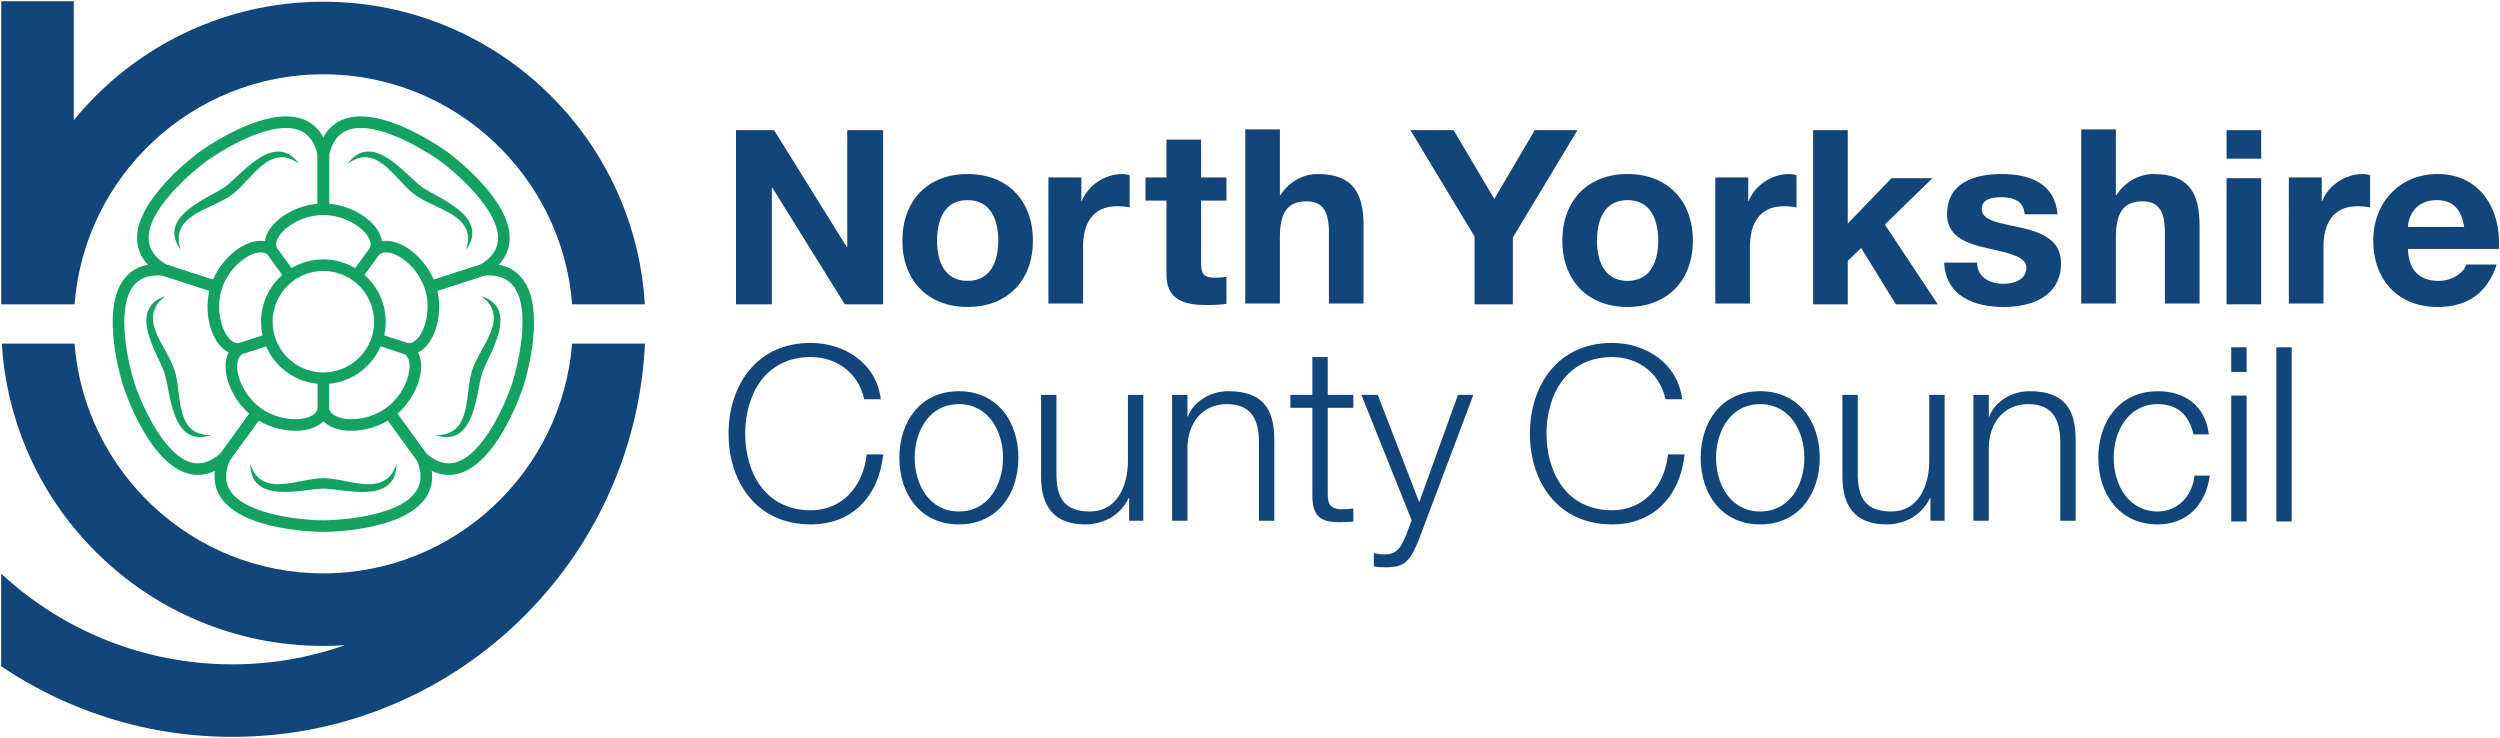
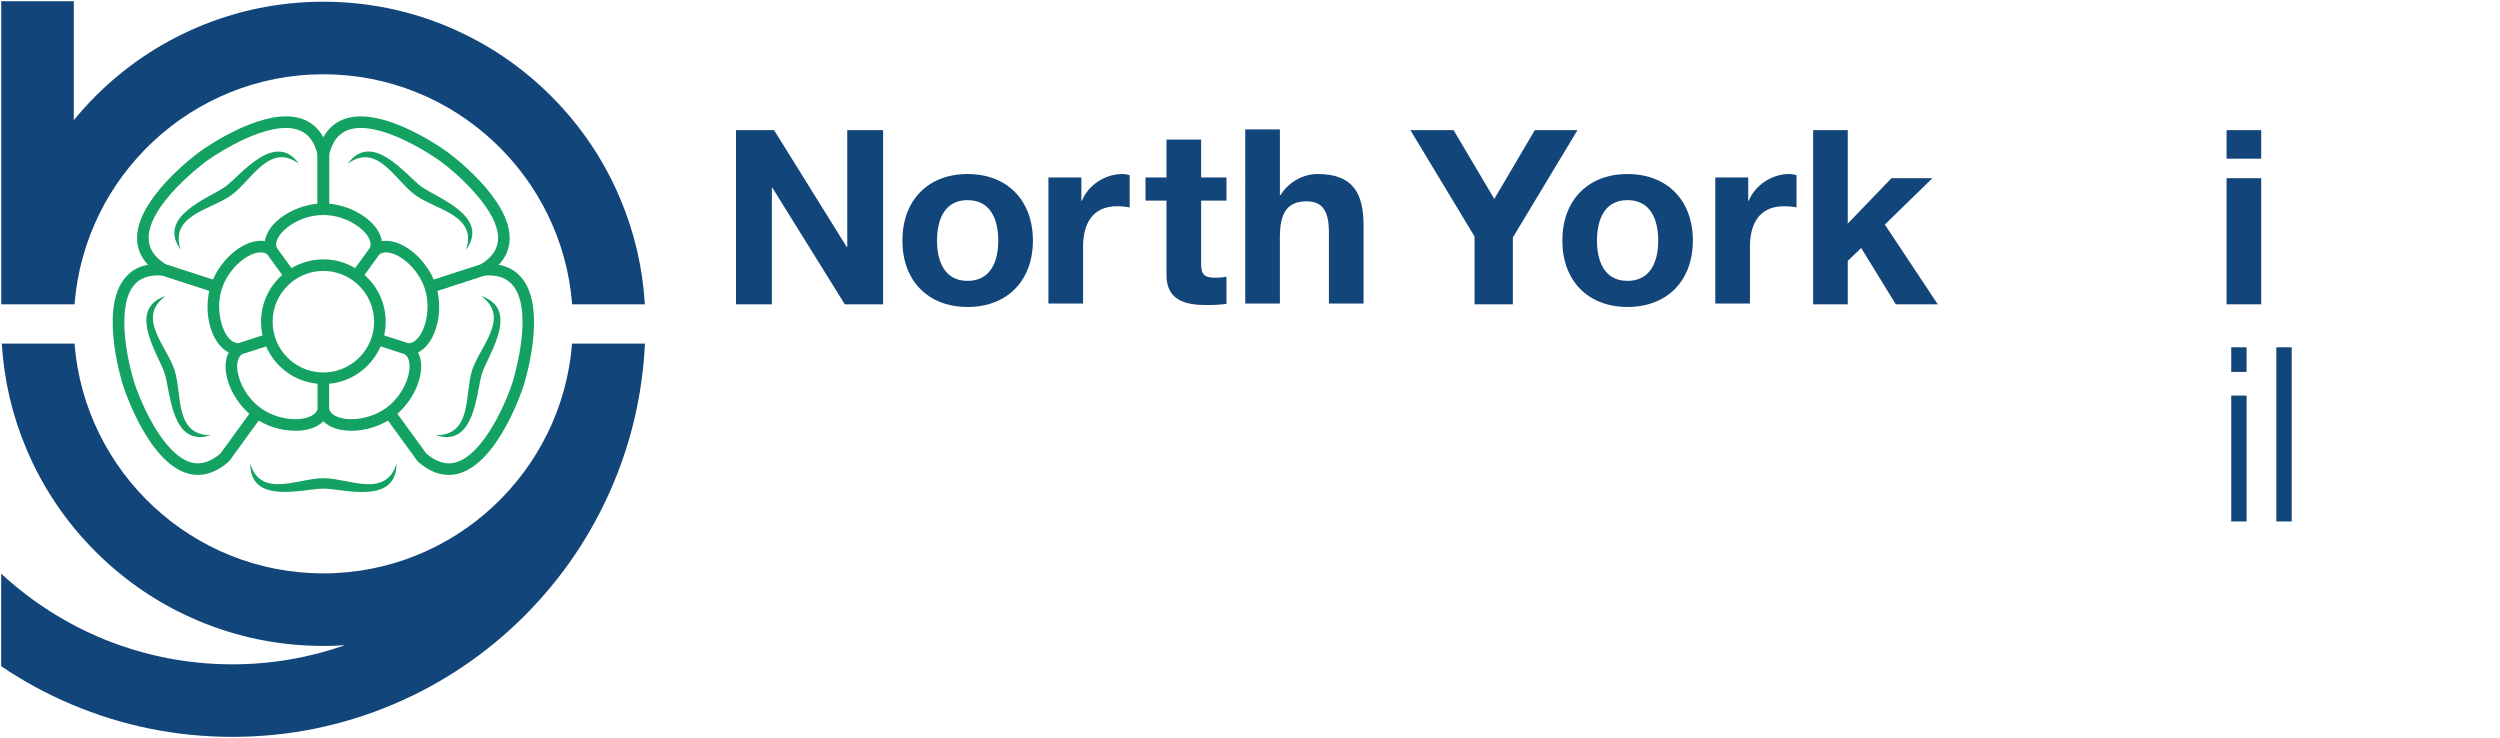
<svg xmlns="http://www.w3.org/2000/svg" xmlns:ns1="http://www.inkscape.org/namespaces/inkscape" xmlns:ns2="http://sodipodi.sourceforge.net/DTD/sodipodi-0.dtd" id="svg2985" version="1.1" ns1:version="0.48.5 r10040" width="1000" height="295.232" xml:space="preserve" ns2:docname="A.svg">
  <defs id="defs2989">
    <clipPath clipPathUnits="userSpaceOnUse" id="clipPath4191">
      <path d="m 330.105,21.909 242.493,0 0,27.131 -242.493,0 0,-27.131 z" id="path4193" ns1:connector-curvature="0" />
    </clipPath>
    <clipPath clipPathUnits="userSpaceOnUse" id="clipPath14031">
      <path ns1:connector-curvature="0" d="m 57.888,86.467 127.371,0 0,-30.112 -127.371,0 0,30.112 z" clip-rule="evenodd" id="path14033" />
    </clipPath>
    <clipPath clipPathUnits="userSpaceOnUse" id="clipPath14037">
      <path ns1:connector-curvature="0" d="m 32.232,639.504 436.536,0 0,-612.284 -436.536,0 0,612.284 z" id="path14039" />
    </clipPath>
    <clipPath clipPathUnits="userSpaceOnUse" id="clipPath14043">
      <path ns1:connector-curvature="0" d="m 0,667.26 501.72,0 L 501.72,0 0,0 0,667.26 z" id="path14045" />
    </clipPath>
    <clipPath clipPathUnits="userSpaceOnUse" id="clipPath14919">
      <path ns1:connector-curvature="0" d="m 146.054,551.01 106.148,0 0,18.475 -106.148,0 0,-18.475 z" id="path14921" />
    </clipPath>
    <clipPath clipPathUnits="userSpaceOnUse" id="clipPath14883">
      <path ns1:connector-curvature="0" d="m 97.869,534.756 182.761,0 0,55.77 -182.761,0 0,-55.77 z" id="path14885" />
    </clipPath>
    <clipPath clipPathUnits="userSpaceOnUse" id="clipPath14867">
      <path ns1:connector-curvature="0" d="m 146.054,551.01 106.148,0 0,18.475 -106.148,0 0,-18.475 z" id="path14869" />
    </clipPath>
    <clipPath clipPathUnits="userSpaceOnUse" id="clipPath16294">
      <path ns1:connector-curvature="0" d="m 19.843,28.346 150.803,0 0,51.507 -150.803,0 0,-51.507 z" id="path16296" />
    </clipPath>
    <clipPath clipPathUnits="userSpaceOnUse" id="clipPath16354">
      <path ns1:connector-curvature="0" d="m 36.771,50.306 -9.385,0 0,-7.16 c 0,0 0.161,-10.154 9.385,-14.361 9.224,4.207 9.385,14.366 9.385,14.366 l 0,7.16 -9.385,-0.005 z" id="path16356" />
    </clipPath>
    <clipPath clipPathUnits="userSpaceOnUse" id="clipPath16382">
      <path ns1:connector-curvature="0" d="m 31.61,55.907 c -0.554,-0.554 -1.637,-1.033 -3.149,-0.554 -1.511,0.478 -1.914,0.428 -2.217,0.05 -0.302,-0.378 -0.251,-0.201 -0.05,-0.755 0.202,-0.555 -0.056,-0.89 1.033,-1.21 0.428,-0.126 0.542,-0.172 0.781,-0.252 0.604,-0.201 0.554,-0.428 0.126,-0.554 C 27.706,52.506 27,52.38 26.32,52.758 c -0.68,0.378 -0.579,0.454 -1.26,0.504 -0.68,0.05 -0.755,0.025 -0.755,0.353 0,0.327 0.277,-1.31 0.302,-1.612 0.025,-0.303 0.529,-0.807 1.209,-0.882 0.227,-0.025 0.378,-0.076 0.504,-0.076 0.126,0 0.504,-0.201 -0.126,-0.378 -0.63,-0.176 -1.083,0.151 -1.511,0.202 -0.429,0.05 -0.983,0 -1.336,-0.378 -0.352,-0.378 -0.554,-0.504 -0.806,-0.504 -0.252,0 0.479,-0.378 0.932,-0.756 0.454,-0.377 1.159,-0.403 1.587,-0.201 0.429,0.201 0.529,-0.101 0.328,-0.227 -0.202,-0.126 -1.193,-0.638 -1.319,-1.016 -0.125,-0.378 -0.209,-0.756 0.244,-1.259 0.304,-0.338 1.047,0.192 1.352,0.218 0.605,0.05 0.294,-0.025 0.898,-0.151 0.305,-0.064 0.059,0.025 -0.117,-0.429 -0.176,-0.453 -0.37,-0.604 -0.571,-0.78 -0.202,-0.177 0.042,-0.639 0.294,-0.815 0.252,-0.176 0.68,-0.327 0.68,-0.756 0,-0.428 0.252,0.303 0.327,0.63 0.076,0.328 0.349,0.657 -0.05,1.688 -0.147,0.38 -0.05,0.705 -0.025,0.882 0.025,0.176 0.126,0.352 0.327,-0.101 0.202,-0.454 1.184,-1.738 1.436,-1.537 0.252,0.202 -0.05,1.486 0.454,1.764 0.504,0.277 -0.202,0.579 0.554,0.831 0.756,0.252 0.831,0.126 0.453,1.007 -0.377,0.882 -0.465,1.897 -0.377,2.142 0.125,0.352 0.377,0.554 0.377,0 0,-0.632 0.076,-0.706 0.605,-0.731 0.529,-0.025 0.831,0.303 1.159,0.554 0.327,0.252 0.05,2.822 0.05,2.822 0,0 0.025,2.695 -0.529,2.141" id="path16384" />
    </clipPath>
    <clipPath clipPathUnits="userSpaceOnUse" id="clipPath16434">
      <path ns1:connector-curvature="0" d="m 25.829,55.337 c 0,0 -0.042,0.134 -0.462,-0.017 -0.42,-0.151 -0.596,-0.252 -0.697,-0.235 -0.101,0.017 -0.382,0.268 -0.252,0.604 0.042,0.11 0.243,0.059 0.361,0.093 0.118,0.033 0.328,0.101 0.412,0.185 0.084,0.084 0.092,0.193 -0.202,0.21 -0.294,0.016 -0.42,-0.051 -0.403,0.184 0.017,0.236 0.05,0.311 0.185,0.252 0.134,-0.058 0.47,-0.235 0.781,-0.201 0.311,0.033 0.487,0.101 0.487,0.101 0,0 0.286,0.078 -0.084,0.226 -0.21,0.084 -0.313,0.225 -0.319,0.395 -0.006,0.144 0.201,0.235 0.521,0.067 0.319,-0.168 0.743,-0.546 1.537,-0.63 0.319,-0.033 0.537,-0.033 0.613,0.026 0.076,0.058 0.395,0.218 -0.109,0.411 -0.504,0.193 -1.117,0.655 -1.134,0.823 -0.017,0.168 0.008,0.328 0.235,0.487 0.227,0.16 0.437,0.269 0.647,0.059 0.21,-0.21 0.336,-0.42 0.336,-0.42 0,0 0.042,0.372 -0.395,0.773 -0.101,0.093 -0.496,0.185 -0.722,0.42 -0.211,0.218 -0.227,0.218 -0.227,0.218 0,0 0.025,-0.142 -0.017,-0.252 -0.042,-0.109 -0.059,-0.243 -0.168,-0.394 -0.099,-0.138 -0.109,-0.63 0.017,-0.823 0.126,-0.194 0.302,-0.412 0.731,-0.782 0.094,-0.081 0.403,-0.159 0.613,-0.226 0.21,-0.068 0.143,-0.236 -0.403,-0.152 -0.546,0.084 -1.085,0.185 -1.487,0.731 -0.118,0.16 -0.345,0.941 -0.378,1.084 -0.029,0.123 -0.286,0.378 -0.319,0.42 -0.034,0.042 -0.941,0.21 -0.983,0.21 -0.042,0 -0.202,-0.193 0.008,-0.849 0.21,-0.655 0.202,-0.655 0.244,-0.739 0.042,-0.084 0.537,-0.697 0.815,-0.84 0.277,-0.143 0.168,-0.235 -0.084,-0.126 -0.252,0.109 -0.654,0.201 -0.973,0.411 -0.319,0.21 -0.707,0.328 -0.934,0.429 -0.227,0.101 -0.815,0.563 -1.176,0.168 -0.361,-0.395 -0.462,-0.663 -0.126,-1.067 0.336,-0.403 0.952,-0.511 1.5,-0.503 0.013,0 0.23,0.073 0.23,0.073 0.303,0.016 0.636,-0.057 0.79,-0.057 0.185,0 0.344,-0.059 0.05,-0.143 -0.294,-0.084 -0.714,-0.117 -1.117,-0.176 -0.403,-0.059 -1.176,-0.008 -1.386,-0.538 -0.21,-0.529 -0.462,-0.856 -0.504,-0.932 -0.042,-0.075 -0.008,-0.042 -0.008,-0.042 0,0 0.277,0.051 0.512,0.051 0.235,0 0.596,-0.118 0.958,-0.051 0.361,0.067 0.571,0.151 1.117,0.63 0.168,0.147 0.739,0.277 0.89,0.303 0.151,0.025 0.378,0.041 0.479,0.151" id="path16436" />
    </clipPath>
    <clipPath clipPathUnits="userSpaceOnUse" id="clipPath16452">
      <path ns1:connector-curvature="0" d="m 26.849,64.951 c 0,0 -0.252,-1.685 -0.126,-2.595 0.076,-0.549 -0.403,-1.033 -0.705,-1.159 -0.303,-0.126 -0.832,-0.277 -1.109,-0.353 -0.277,-0.075 -0.252,-0.252 0.051,-0.252 0.302,0 0.604,0.101 1.058,-0.453 0.407,-0.498 0.277,-0.479 0.529,-0.63 0.426,-0.255 0.101,-0.151 0.101,-0.151 0,0 -0.504,-0.176 -0.807,-0.353 -0.302,-0.176 -0.856,-0.05 -1.461,0.202 -0.604,0.252 -0.907,0.025 -1.108,-0.05 -0.202,-0.076 -0.328,-0.277 0.176,-0.202 0.504,0.076 0.907,-0.201 1.083,-0.882 0.177,-0.68 0,-0.226 0.177,-0.428 0.176,-0.201 -0.025,0.05 -0.303,-0.075 -0.277,-0.126 -0.831,-0.126 -1.335,0.125 -0.503,0.252 -1.007,-0.377 -0.881,-0.755 0.126,-0.378 0.252,-0.63 0.755,-0.756 0.504,-0.126 0.63,-0.126 0.882,-0.126 0.252,0 -0.579,-0.252 -1.461,0.126 -0.882,0.378 -0.604,1.562 -0.68,2.141 -0.076,0.58 -0.076,1.31 -0.932,2.394 -0.615,0.777 -0.302,1.385 -0.252,1.763 0.05,0.378 0.176,0.579 0.05,0.882 -0.126,0.302 -0.05,-0.051 0.504,-0.378 0.554,-0.328 0.957,-0.529 1.008,-1.084 0.05,-0.554 -0.051,-0.277 -0.051,-0.503 0,-0.227 0.051,-0.429 0.303,-0.051 0.252,0.378 0.302,0.857 0.252,1.713 -0.051,0.857 0.503,1.058 0.755,1.31 0.252,0.252 0.454,0.353 0.504,0.58 0.051,0.226 -0.05,0.05 0.202,-0.58 0.252,-0.629 0.403,-0.68 0.352,-1.133 -0.05,-0.454 -0.126,-0.529 -0.176,-0.706 -0.05,-0.176 -0.025,-0.327 0.428,0.126 0.454,0.454 1.361,0.832 1.663,1.209 0.302,0.378 0.554,0.882 0.554,1.084" id="path16454" />
    </clipPath>
    <clipPath clipPathUnits="userSpaceOnUse" id="clipPath16744">
      <path ns1:connector-curvature="0" d="m 32.465,52.212 0.756,0.319 -0.386,-3.763 -0.572,0.303 -0.134,0.016 0.05,0.353 0.219,-0.084 0.117,0.79 c 0,0 -0.116,0.212 -0.285,0.201 -0.034,-0.002 0.235,1.865 0.235,1.865" id="path16746" />
    </clipPath>
    <clipPath clipPathUnits="userSpaceOnUse" id="clipPath16804">
      <path ns1:connector-curvature="0" d="m 32.076,60.314 c 0.079,-0.183 -0.1,-0.512 -0.184,-0.672 -0.084,-0.159 0.016,-0.478 0.218,-0.588 0.202,-0.109 0.286,-0.151 0.311,-0.218 0.025,-0.067 0.534,-0.259 0.689,-0.017 0.079,0.124 0.097,0.215 0.226,0.076 0.148,-0.159 0.479,-0.084 0.689,0.075 0.21,0.16 0.067,0.084 0.067,0.084 0,0 0.168,-0.235 0.412,-0.159 0.244,0.075 0.37,0.185 0.378,0.243 0.008,0.059 -0.008,-0.067 0.319,-0.126 0.328,-0.058 0.479,0.017 0.605,0.168 0.05,0.06 0.017,-0.042 0.235,-0.075 0.219,-0.034 0.555,0.008 0.647,0.101 0.092,0.092 0.084,0.058 0.084,0.058 0,0 0.151,-0.142 0.479,-0.159 0.327,-0.017 0.386,0 0.453,0.025 0.068,0.025 0.16,0.076 0.16,0.076 0,0 0.109,-0.076 0.21,-0.076 0.101,0 0.168,0.042 0.302,-0.034 0.135,-0.075 0.261,-0.058 0.328,-0.008 0.067,0.05 0.076,0.109 0.076,0.109 0,0 0.117,-0.067 0.26,-0.101 0.143,-0.033 0.386,-0.033 0.454,0.026 0.067,0.058 0.142,0.117 0.142,0.117 0,0 0.194,-0.201 0.404,-0.193 0.21,0.008 0.319,0.092 0.319,0.092 0,0 0.033,-0.05 0.159,-0.1 0.126,-0.051 0.328,-0.177 0.53,-0.026 0.084,0.064 -0.009,0.034 0.109,-0.025 0.117,-0.059 0.428,-0.138 0.663,0.067 0.035,0.03 0.118,-0.126 0.311,-0.084 0.194,0.042 0.672,0.362 0.437,1.059 -0.124,0.368 -0.42,0.689 -0.806,0.697 -0.387,0.008 -0.429,-0.076 -0.63,0 -0.202,0.076 -0.286,0.126 -0.538,0.05 -0.252,-0.075 -0.269,-0.092 -0.269,-0.092 0,0 -0.075,0.067 -0.353,0.126 -0.277,0.059 -0.268,0.008 -0.294,-0.008 -0.025,-0.017 -0.184,0.117 -0.361,0.1 -0.176,-0.017 -0.252,-0.067 -0.311,-0.109 -0.058,-0.042 -0.142,0.05 -0.361,0.109 -0.218,0.059 -0.537,0.126 -0.697,0.076 -0.16,-0.051 0.034,-0.017 -0.302,0.008 -0.336,0.025 -0.462,0.059 -0.614,-0.017 -0.151,-0.075 -0.277,-0.05 -0.394,-0.05 -0.118,0 -0.185,0.05 -0.412,0 -0.227,-0.05 -0.244,-0.067 -0.42,-0.025 -0.176,0.042 -0.379,0.027 -0.512,-0.084 -0.051,-0.042 -0.11,-0.017 -0.202,-0.025 -0.092,-0.009 -0.067,-0.026 -0.37,0 -0.302,0.025 -0.109,0.025 -0.294,0.033 -0.184,0.009 -0.21,0.059 -0.361,-0.059 -0.151,-0.117 -0.218,-0.151 -0.311,-0.109 -0.092,0.042 -0.21,0.185 -0.369,0.068 -0.16,-0.118 -0.227,-0.185 -0.252,-0.269 -0.025,-0.084 0.092,-0.101 -0.126,-0.026 -0.219,0.076 -0.395,0.034 -0.622,-0.117 -0.227,-0.151 -0.336,0.067 -0.311,0.008" id="path16806" />
    </clipPath>
    <clipPath clipPathUnits="userSpaceOnUse" id="clipPath16844">
      <path ns1:connector-curvature="0" d="m 30.903,74.237 c 0.05,0.038 0.289,0.382 0.991,0.466 0.017,0.002 0.495,0.574 1.199,0.487 0.401,-0.05 0.848,-0.496 0.924,-0.63 0.075,-0.135 0.017,-0.756 -0.017,-0.974 -0.034,-0.219 -0.151,-0.63 -0.151,-0.63 0,0 -0.311,-1.37 -0.311,-1.504 0,-0.134 0.109,-0.227 0.378,-0.974 0.04,-0.11 0.655,-0.303 0.714,-0.336 0.059,-0.034 0.302,0.891 0.21,1.394 -0.101,0.554 -0.273,0.929 -0.344,1.1 -0.084,0.202 -0.278,0.504 0.126,1.101 0.403,0.596 1.159,1.403 1.402,1.646 0.244,0.244 1.903,1.595 2.31,1.89 0.488,0.353 1.25,0.807 2.26,1.52 0.224,0.158 0.346,0.234 0.462,0.294 0.64,0.333 0.731,0.303 0.731,0.278 0,-0.026 -0.025,-0.345 -0.244,-0.672 -0.218,-0.328 -0.319,-0.454 -0.319,-0.454 0,0 0.319,0.118 0.37,0.05 0.05,-0.067 -0.034,-0.285 -0.168,-0.487 -0.135,-0.201 -0.588,-0.663 -0.588,-0.68 0,-0.017 0.159,0 0.193,-0.059 0.033,-0.059 -0.296,-0.78 -0.555,-1.042 -0.008,-0.008 1.437,0.672 3.125,1.134 0.524,0.144 2.596,0.53 3.058,0.454 0.217,-0.036 -0.067,-0.412 -0.168,-0.529 -0.101,-0.118 -0.437,-0.378 -0.748,-0.521 0,0 0.162,-0.037 0.177,-0.126 0.008,-0.05 -0.143,-0.344 -0.37,-0.512 -0.309,-0.229 -0.806,-0.429 -0.874,-0.462 -0.067,-0.034 0.379,0.05 0.286,-0.126 -0.092,-0.177 -0.47,-0.723 -1.361,-1.117 -0.357,-0.159 -0.604,-0.244 -0.604,-0.244 0,0 0.378,-0.017 0.344,-0.16 -0.034,-0.142 -0.244,-0.478 -1.218,-0.89 -0.496,-0.209 -1.025,-0.302 -1.025,-0.302 0,0 0.311,-0.059 0.353,-0.202 0.042,-0.143 -0.143,-0.243 -0.219,-0.294 -0.075,-0.05 -0.562,-0.269 -0.562,-0.269 0,0 0.399,-0.021 0.512,-0.134 0.101,-0.101 -0.025,-0.361 -0.118,-0.462 -0.092,-0.101 -0.26,-0.193 -0.352,-0.227 -0.093,-0.033 0.479,-0.008 0.47,-0.243 -0.01,-0.29 -0.274,-0.548 -0.68,-0.647 -0.044,-0.011 0.445,-0.084 0.386,-0.311 -0.059,-0.227 -0.319,-0.395 -0.554,-0.454 -0.236,-0.058 -0.412,-0.067 -0.412,-0.067 0,0 0.343,-0.108 0.311,-0.302 -0.025,-0.151 -0.092,-0.175 -0.244,-0.252 -0.038,-0.02 0.168,0.126 0.588,-0.084 0.168,-0.084 0.471,-0.059 0.924,0.201 0.454,0.261 1.571,1.134 2.05,1.353 0.479,0.218 1.252,0.42 1.252,0.42 0,0 -0.043,-0.37 -0.177,-0.513 -0.134,-0.142 -0.143,-0.117 -0.143,-0.117 0,0 0.471,0.008 0.555,-0.101 0.084,-0.109 -0.051,-0.386 -0.311,-0.588 -0.261,-0.202 -0.202,-0.126 -0.202,-0.126 0,0 0.546,-0.025 0.588,-0.218 0.042,-0.194 -0.378,-0.479 -0.554,-0.571 -0.177,-0.093 -0.093,-0.042 -0.093,-0.042 0,0 0.429,-0.009 0.605,-0.16 0.06,-0.052 -0.05,-0.009 -0.151,-0.21 -0.101,-0.202 -0.059,-0.176 -0.134,-0.244 -0.076,-0.067 -0.168,-0.159 -0.32,-0.193 -0.151,-0.033 -0.109,-0.025 -0.109,-0.025 0,0 0.286,-0.143 0.328,-0.218 0.042,-0.076 -0.009,-0.017 -0.109,-0.143 -0.101,-0.126 -0.185,-0.21 -0.269,-0.227 -0.084,-0.017 -0.218,0.017 -0.218,0.017 0,0 0,-0.093 0.067,-0.118 0.067,-0.025 0.075,-0.059 0.126,-0.059 0.05,0 -0.059,-0.151 -0.151,-0.226 -0.093,-0.076 -0.168,-0.177 -0.236,-0.177 -0.067,0 -0.529,0.067 -1.613,-0.243 -0.711,-0.204 -0.865,-0.135 -1.083,-0.143 -0.219,-0.009 -0.706,-0.034 -1.117,-0.244 -0.412,-0.21 -0.891,-0.353 -1.134,-0.403 -0.198,-0.041 -0.504,-0.05 -0.504,-0.05 0,0 0.142,-0.345 0.26,-0.53 0.118,-0.184 0.235,-0.344 0.21,-0.587 -0.025,-0.244 -0.134,-2.252 -0.109,-2.453 0.025,-0.202 0,-0.319 0.017,-0.353 0.016,-0.034 -0.009,-0.281 0.21,-0.365 0.184,-0.071 0.457,-0.013 0.475,-0.117 0.009,-0.052 -0.081,0.021 -0.258,-0.015 -0.168,-0.033 -0.161,-0.103 -0.261,-0.101 -0.122,0.003 -0.04,-0.002 -0.15,0.056 -0.109,0.059 -0.075,0.03 -0.193,0.063 -0.117,0.034 -0.291,0.062 -0.325,0.028 -0.033,-0.033 -0.044,0.006 -0.095,-0.036 -0.05,-0.042 -0.101,-0.067 -0.226,-0.16 -0.127,-0.092 -0.076,-0.067 -0.152,-0.059 0,0 -0.101,-0.061 -0.101,-0.184 0,-0.068 -0.092,0.105 -0.092,0.189 0,0.084 0.021,0.092 0.021,0.092 0,0 -0.038,0.009 -0.013,0.067 0.026,0.059 0.026,0.055 0.143,0.13 0.118,0.076 0.361,0.126 0.412,0.135 0.034,0.006 -0.264,-0.043 -0.361,-0.076 -0.15,-0.05 -0.261,-0.084 -0.42,-0.117 -0.16,-0.034 -0.244,-0.051 -0.328,-0.093 -0.084,-0.042 -0.118,-0.134 -0.235,-0.05 -0.059,0.042 -0.009,0.084 -0.009,0.084 0,0 0.026,0.033 -0.042,0.033 -0.067,0 -0.155,-0.016 -0.18,-0.075 -0.025,-0.059 0.026,0.169 0.109,0.227 0.113,0.079 0.132,0.048 0.132,0.048 0,0 -0.01,0.067 0.095,0.073 0.105,0.007 0.153,-0.05 0.248,-0.025 0.094,0.025 0.439,0.137 0.586,0.151 0.146,0.015 0.258,0.021 0.359,0.034 0.126,0.017 0.133,-0.002 0.147,0.038 0.008,0.025 0.067,0.437 0.067,0.495 0,0.337 0.042,0.135 0.017,0.958 -0.026,0.823 0.042,0.915 -0.168,1.47 -0.21,0.554 -0.496,0.932 -0.496,0.932 0,0 -0.697,-0.126 -1.193,-0.042 -0.495,0.084 -0.789,0.151 -0.789,0.151 0,0 -0.076,-0.243 0.016,-0.638 0.093,-0.395 0.093,-0.378 0.126,-0.521 0.034,-0.142 0.009,-0.395 -0.117,-0.781 -0.126,-0.386 -0.235,-0.773 -0.319,-1.058 -0.084,-0.286 -0.286,-0.882 -0.286,-0.966 0,-0.084 -0.102,-0.298 0.092,-0.479 0.057,-0.053 0.042,-0.126 -0.058,-0.084 -0.101,0.042 -0.252,0.092 -0.437,0.059 -0.185,-0.034 -0.361,-0.042 -0.429,-0.093 -0.067,-0.05 -0.142,-0.142 -0.201,-0.176 -0.059,-0.033 -0.185,-0.057 -0.202,0.025 -0.008,0.042 -0.028,0.028 -0.067,-0.036 -0.039,-0.065 -0.218,-0.165 -0.204,-0.291 0.014,-0.126 -0.149,0.213 -0.059,0.33 0.089,0.118 0.12,0.14 0.12,0.14 0,0 -0.178,-0.193 -0.207,-0.176 -0.064,0.036 -0.056,0.028 -0.056,0.028 0,0 -0.112,0.003 -0.188,-0.135 -0.075,-0.137 -0.075,-0.145 -0.086,-0.19 -0.012,-0.045 -0.143,0.235 -0.084,0.344 0.058,0.109 0.07,0.104 0.109,0.157 0.004,0.005 -0.039,-0.014 -0.048,0.039 -0.008,0.053 -0.011,0.104 0.087,0.14 0.098,0.037 0.417,0.098 0.549,0.146 0.131,0.047 0.224,0.059 0.392,0.061 0.168,0.003 0.274,-0.014 0.383,0.037 0.11,0.05 0.241,0.456 0.392,0.994 0.152,0.537 0.37,1.52 0.286,1.999 -0.084,0.479 -0.218,1.377 -0.252,1.47 -0.034,0.092 -0.067,0.075 -0.067,0.075 0,0 -0.294,0.219 -0.597,0.278 -0.302,0.058 -0.865,0.361 -1.05,0.512 -0.184,0.151 -0.79,0.452 -1.15,1.512 -0.051,0.15 -0.236,0.168 -0.387,0.596 -0.151,0.429 -0.361,1.05 -0.101,1.815 0.158,0.463 0.63,2.209 0.698,2.595 0.067,0.386 0.075,0.596 -0.059,0.756 -0.135,0.16 -0.412,0.285 -0.706,0.328 -0.294,0.041 -0.736,0.067 -0.686,0.105" id="path16846" />
    </clipPath>
    <clipPath clipPathUnits="userSpaceOnUse" id="clipPath17234">
      <path ns1:connector-curvature="0" d="m 46.686,46.744 c 0,0 0.143,-0.084 0.58,0.025 0.437,0.109 0.722,0.042 0.949,-0.118 0.227,-0.159 0.613,-0.294 0.891,-0.084 0.277,0.21 0.571,0.496 0.546,1.084 -0.019,0.445 0.21,-0.521 0.067,-0.974 -0.143,-0.454 -0.429,-1.672 -0.521,-2.201 -0.092,-0.529 -0.244,-1.411 -0.143,-2.217 0.07,-0.561 0.16,-1.092 0.059,-1.538 -0.101,-0.445 -0.613,-1.251 -0.781,-1.528 -0.168,-0.278 -0.185,-0.37 -0.185,-0.37 0,0 -0.008,0.084 -0.176,0.412 -0.168,0.327 -0.454,0.645 -0.454,0.89 0,0.411 0.118,0.706 0.252,0.966 0.134,0.26 0.143,0.243 0.151,0.361 0.009,0.118 -0.126,0.118 -0.294,-0.067 -0.168,-0.185 -0.605,-0.563 -1.117,-0.479 -0.512,0.084 -0.571,0.143 -0.832,0.235 -0.26,0.093 -0.319,0.177 -0.495,0.068 -0.177,-0.11 -0.118,-0.051 -0.118,-0.051 0,0 0.244,0.235 0.445,0.538 0.202,0.302 0.366,0.891 0.807,1.016 0.68,0.193 0.634,0.105 1.05,0.227 0.084,0.024 0.092,0.075 0.126,0.109 0.084,0.084 -0.101,0.059 -0.395,0.042 -0.294,-0.017 -0.512,0 -0.899,0.344 -0.386,0.345 -0.445,0.538 -0.63,0.698 -0.185,0.159 -0.235,0.193 -0.302,0.193 -0.067,0 0.075,0 0.495,0.26 0.42,0.261 0.714,0.622 1.227,0.504 0.512,-0.117 0.924,-0.218 1.134,-0.067 0.21,0.151 -0.034,0.252 -0.277,0.244 -0.256,-0.009 -0.798,0.361 -0.84,0.73 -0.042,0.37 -0.219,0.697 -0.32,0.748" id="path17236" />
    </clipPath>
    <clipPath clipPathUnits="userSpaceOnUse" id="clipPath17244">
      <path ns1:connector-curvature="0" d="m 46.686,46.744 c 0,0 0.143,-0.084 0.58,0.025 0.437,0.109 0.722,0.042 0.949,-0.118 0.227,-0.159 0.613,-0.294 0.891,-0.084 0.277,0.21 0.571,0.496 0.546,1.084 -0.019,0.445 0.21,-0.521 0.067,-0.974 -0.143,-0.454 -0.429,-1.672 -0.521,-2.201 -0.092,-0.529 -0.244,-1.411 -0.143,-2.217 0.07,-0.561 0.16,-1.092 0.059,-1.538 -0.101,-0.445 -0.613,-1.251 -0.781,-1.528 -0.168,-0.278 -0.185,-0.37 -0.185,-0.37 0,0 -0.008,0.084 -0.176,0.412 -0.168,0.327 -0.454,0.645 -0.454,0.89 0,0.411 0.118,0.706 0.252,0.966 0.134,0.26 0.143,0.243 0.151,0.361 0.009,0.118 -0.126,0.118 -0.294,-0.067 -0.168,-0.185 -0.605,-0.563 -1.117,-0.479 -0.512,0.084 -0.571,0.143 -0.832,0.235 -0.26,0.093 -0.319,0.177 -0.495,0.068 -0.177,-0.11 -0.118,-0.051 -0.118,-0.051 0,0 0.244,0.235 0.445,0.538 0.202,0.302 0.366,0.891 0.807,1.016 0.68,0.193 0.634,0.105 1.05,0.227 0.084,0.024 0.092,0.075 0.126,0.109 0.084,0.084 -0.101,0.059 -0.395,0.042 -0.294,-0.017 -0.512,0 -0.899,0.344 -0.386,0.345 -0.445,0.538 -0.63,0.698 -0.185,0.159 -0.235,0.193 -0.302,0.193 -0.067,0 0.075,0 0.495,0.26 0.42,0.261 0.714,0.622 1.227,0.504 0.512,-0.117 0.924,-0.218 1.134,-0.067 0.21,0.151 -0.034,0.252 -0.277,0.244 -0.256,-0.009 -0.798,0.361 -0.84,0.73 -0.042,0.37 -0.219,0.697 -0.32,0.748" id="path17246" />
    </clipPath>
    <clipPath clipPathUnits="userSpaceOnUse" id="clipPath17252">
      <path ns1:connector-curvature="0" d="m 46.686,46.744 c 0,0 0.143,-0.084 0.58,0.025 0.437,0.109 0.722,0.042 0.949,-0.118 0.227,-0.159 0.613,-0.294 0.891,-0.084 0.277,0.21 0.571,0.496 0.546,1.084 -0.019,0.445 0.21,-0.521 0.067,-0.974 -0.143,-0.454 -0.429,-1.672 -0.521,-2.201 -0.092,-0.529 -0.244,-1.411 -0.143,-2.217 0.07,-0.561 0.16,-1.092 0.059,-1.538 -0.101,-0.445 -0.613,-1.251 -0.781,-1.528 -0.168,-0.278 -0.185,-0.37 -0.185,-0.37 0,0 -0.008,0.084 -0.176,0.412 -0.168,0.327 -0.454,0.645 -0.454,0.89 0,0.411 0.118,0.706 0.252,0.966 0.134,0.26 0.143,0.243 0.151,0.361 0.009,0.118 -0.126,0.118 -0.294,-0.067 -0.168,-0.185 -0.605,-0.563 -1.117,-0.479 -0.512,0.084 -0.571,0.143 -0.832,0.235 -0.26,0.093 -0.319,0.177 -0.495,0.068 -0.177,-0.11 -0.118,-0.051 -0.118,-0.051 0,0 0.244,0.235 0.445,0.538 0.202,0.302 0.366,0.891 0.807,1.016 0.68,0.193 0.634,0.105 1.05,0.227 0.084,0.024 0.092,0.075 0.126,0.109 0.084,0.084 -0.101,0.059 -0.395,0.042 -0.294,-0.017 -0.512,0 -0.899,0.344 -0.386,0.345 -0.445,0.538 -0.63,0.698 -0.185,0.159 -0.235,0.193 -0.302,0.193 -0.067,0 0.075,0 0.495,0.26 0.42,0.261 0.714,0.622 1.227,0.504 0.512,-0.117 0.924,-0.218 1.134,-0.067 0.21,0.151 -0.034,0.252 -0.277,0.244 -0.256,-0.009 -0.798,0.361 -0.84,0.73 -0.042,0.37 -0.219,0.697 -0.32,0.748" id="path17254" />
    </clipPath>
    <clipPath clipPathUnits="userSpaceOnUse" id="clipPath29867">
-       <path ns1:connector-curvature="0" d="m 0,0 419.528,0 0,595.276 L 0,595.276 0,0 z" id="path29869" />
-     </clipPath>
+       </clipPath>
    <clipPath clipPathUnits="userSpaceOnUse" id="clipPath29849">
-       <path ns1:connector-curvature="0" d="m 0,0 419.528,0 0,595.276 L 0,595.276 0,0 z" id="path29851" />
-     </clipPath>
+       </clipPath>
    <clipPath clipPathUnits="userSpaceOnUse" id="clipPath29829">
      <path ns1:connector-curvature="0" d="m 0,0 419.528,0 0,595.276 L 0,595.276 0,0 z" id="path29831" />
    </clipPath>
    <clipPath clipPathUnits="userSpaceOnUse" id="clipPath29801">
      <path ns1:connector-curvature="0" d="m 0,0 419.528,0 0,595.276 L 0,595.276 0,0 z" id="path29803" />
    </clipPath>
  </defs>
  <ns2:namedview pagecolor="#ffffff" bordercolor="#666666" borderopacity="1" objecttolerance="10" gridtolerance="10" guidetolerance="10" ns1:pageopacity="0" ns1:pageshadow="2" ns1:window-width="1052" ns1:window-height="1027" id="namedview2987" showgrid="false" fit-margin-left="0.5" fit-margin-bottom="0.5" fit-margin-top="0.5" fit-margin-right="0.5" ns1:zoom="0.36354213" ns1:cx="467.31833" ns1:cy="137.10039" ns1:window-x="857" ns1:window-y="-10" ns1:window-maximized="0" ns1:current-layer="g2993" />
  <g id="g2993" ns1:groupmode="layer" ns1:label="192" transform="matrix(1.25,0,0,-1.25,-1236.849,916.403)">
    <g id="g29793" transform="matrix(3.662,0,0,3.662,1225.002,691.478)" style="fill:#12457a;fill-opacity:1">
      <path ns1:connector-curvature="0" d="m 0,0 3.326,0 6.352,-10.212 0.043,0 0,10.212 3.134,0 0,-15.221 -3.347,0 -6.332,10.19 -0.042,0 0,-10.19 -3.134,0 L 0,0 z" style="fill:#12457a;fill-opacity:1;fill-rule:nonzero;stroke:none" id="path29795" />
    </g>
    <g transform="matrix(3.662,0,0,3.662,886.088,-1343.121)" id="g29797" style="fill:#12457a;fill-opacity:1">
      <g id="g29799" clip-path="url(#clipPath29801)" style="fill:#12457a;fill-opacity:1">
        <g id="g29805" transform="translate(112.78,551.763)" style="fill:#12457a;fill-opacity:1">
          <path ns1:connector-curvature="0" d="m 0,0 c 3.475,0 5.713,-2.303 5.713,-5.82 0,-3.496 -2.238,-5.798 -5.713,-5.798 -3.454,0 -5.692,2.302 -5.692,5.798 C -5.692,-2.303 -3.454,0 0,0 m 0,-9.337 c 2.067,0 2.686,1.769 2.686,3.517 0,1.77 -0.619,3.539 -2.686,3.539 -2.047,0 -2.665,-1.769 -2.665,-3.539 0,-1.748 0.618,-3.517 2.665,-3.517" style="fill:#12457a;fill-opacity:1;fill-rule:nonzero;stroke:none" id="path29807" />
        </g>
        <g id="g29809" transform="translate(119.849,551.465)" style="fill:#12457a;fill-opacity:1">
          <path ns1:connector-curvature="0" d="m 0,0 2.878,0 0,-2.047 0.043,0 c 0.554,1.386 2.046,2.345 3.517,2.345 0.214,0 0.469,-0.042 0.661,-0.106 l 0,-2.814 c -0.277,0.064 -0.725,0.106 -1.087,0.106 -2.217,0 -2.984,-1.599 -2.984,-3.538 l 0,-4.968 -3.028,0 L 0,0 z" style="fill:#12457a;fill-opacity:1;fill-rule:nonzero;stroke:none" id="path29811" />
        </g>
        <g id="g29813" transform="translate(133.192,551.465)" style="fill:#12457a;fill-opacity:1">
          <path ns1:connector-curvature="0" d="m 0,0 2.217,0 0,-2.025 -2.217,0 0,-5.458 c 0,-1.023 0.256,-1.279 1.279,-1.279 0.32,0 0.619,0.022 0.938,0.085 l 0,-2.366 c -0.512,-0.085 -1.172,-0.107 -1.769,-0.107 -1.855,0 -3.475,0.427 -3.475,2.622 l 0,6.503 -1.833,0 0,2.025 1.833,0 0,3.304 L 0,3.304 0,0 z" style="fill:#12457a;fill-opacity:1;fill-rule:nonzero;stroke:none" id="path29815" />
        </g>
        <g id="g29817" transform="translate(137.048,555.665)" style="fill:#12457a;fill-opacity:1">
          <path ns1:connector-curvature="0" d="m 0,0 3.027,0 0,-5.735 0.064,0 c 0.767,1.237 2.089,1.834 3.22,1.834 3.219,0 4.029,-1.812 4.029,-4.541 l 0,-6.779 -3.028,0 0,6.225 c 0,1.812 -0.532,2.707 -1.94,2.707 -1.642,0 -2.345,-0.917 -2.345,-3.155 l 0,-5.777 -3.027,0 L 0,0 z" style="fill:#12457a;fill-opacity:1;fill-rule:nonzero;stroke:none" id="path29819" />
        </g>
      </g>
    </g>
    <g id="g29821" transform="matrix(3.662,0,0,3.662,1461.335,657.445)" style="fill:#12457a;fill-opacity:1">
      <path ns1:connector-curvature="0" d="m 0,0 -5.607,9.295 3.773,0 3.56,-6.012 3.54,6.012 3.73,0 -5.649,-9.381 0,-5.84 L 0,-5.926 0,0 z" style="fill:#12457a;fill-opacity:1;fill-rule:nonzero;stroke:none" id="path29823" />
    </g>
    <g transform="matrix(3.662,0,0,3.662,886.088,-1343.121)" id="g29825" style="fill:#12457a;fill-opacity:1">
      <g id="g29827" clip-path="url(#clipPath29829)" style="fill:#12457a;fill-opacity:1">
        <g id="g29833" transform="translate(170.449,551.763)" style="fill:#12457a;fill-opacity:1">
          <path ns1:connector-curvature="0" d="m 0,0 c 3.475,0 5.713,-2.303 5.713,-5.82 0,-3.496 -2.238,-5.798 -5.713,-5.798 -3.454,0 -5.692,2.302 -5.692,5.798 C -5.692,-2.303 -3.454,0 0,0 m 0,-9.337 c 2.067,0 2.686,1.769 2.686,3.517 0,1.77 -0.619,3.539 -2.686,3.539 -2.047,0 -2.665,-1.769 -2.665,-3.539 0,-1.748 0.618,-3.517 2.665,-3.517" style="fill:#12457a;fill-opacity:1;fill-rule:nonzero;stroke:none" id="path29835" />
        </g>
        <g id="g29837" transform="translate(178.124,551.465)" style="fill:#12457a;fill-opacity:1">
          <path ns1:connector-curvature="0" d="m 0,0 2.878,0 0,-2.047 0.042,0 c 0.554,1.386 2.047,2.345 3.518,2.345 0.213,0 0.469,-0.042 0.66,-0.106 l 0,-2.814 c -0.277,0.064 -0.725,0.106 -1.086,0.106 -2.218,0 -2.985,-1.599 -2.985,-3.538 l 0,-4.968 -3.027,0 L 0,0 z" style="fill:#12457a;fill-opacity:1;fill-rule:nonzero;stroke:none" id="path29839" />
        </g>
      </g>
    </g>
    <g id="g29841" transform="matrix(3.662,0,0,3.662,1569.678,691.478)" style="fill:#12457a;fill-opacity:1">
      <path ns1:connector-curvature="0" d="m 0,0 3.027,0 0,-8.165 3.816,3.965 3.581,0 -4.157,-4.05 4.626,-6.971 -3.666,0 -3.028,4.924 -1.172,-1.13 0,-3.794 -3.027,0 L 0,0 z" style="fill:#12457a;fill-opacity:1;fill-rule:nonzero;stroke:none" id="path29843" />
    </g>
    <g transform="matrix(3.662,0,0,3.662,886.088,-1343.121)" id="g29845" style="fill:#12457a;fill-opacity:1">
      <g id="g29847" clip-path="url(#clipPath29849)" style="fill:#12457a;fill-opacity:1">
        <g id="g29853" transform="translate(200.997,544.025)" style="fill:#12457a;fill-opacity:1">
          <path ns1:connector-curvature="0" d="m 0,0 c 0.022,-1.321 1.131,-1.854 2.324,-1.854 0.874,0 1.983,0.34 1.983,1.407 0,0.916 -1.257,1.236 -3.432,1.705 -1.749,0.384 -3.497,1.002 -3.497,2.942 0,2.814 2.43,3.539 4.797,3.539 2.409,0 4.626,-0.81 4.86,-3.518 l -2.877,0 C 4.072,5.394 3.177,5.713 2.09,5.713 1.407,5.713 0.405,5.586 0.405,4.69 0.405,3.603 2.111,3.453 3.838,3.049 5.607,2.644 7.334,2.004 7.334,-0.042 c 0,-2.9 -2.516,-3.838 -5.031,-3.838 -2.559,0 -5.052,0.959 -5.18,3.88 L 0,0 z" style="fill:#12457a;fill-opacity:1;fill-rule:nonzero;stroke:none" id="path29855" />
        </g>
        <g id="g29857" transform="translate(210.1,555.665)" style="fill:#12457a;fill-opacity:1">
          <path ns1:connector-curvature="0" d="m 0,0 3.028,0 0,-5.735 0.064,0 c 0.767,1.237 2.088,1.834 3.218,1.834 3.22,0 4.03,-1.812 4.03,-4.541 l 0,-6.779 -3.027,0 0,6.225 c 0,1.812 -0.533,2.707 -1.94,2.707 -1.642,0 -2.345,-0.917 -2.345,-3.155 l 0,-5.777 -3.028,0 L 0,0 z" style="fill:#12457a;fill-opacity:1;fill-rule:nonzero;stroke:none" id="path29859" />
        </g>
      </g>
    </g>
    <path ns1:connector-curvature="0" d="m 1713.07,682.344 -11.084,0 0,9.132 11.084,0 0,-9.132 z m -11.087,-6.243 11.084,0 0,-40.358 -11.084,0 0,40.358 z" style="fill:#12457a;fill-opacity:1;fill-rule:nonzero;stroke:none" id="path29861" />
    <g transform="matrix(3.662,0,0,3.662,886.088,-1343.121)" id="g29863" style="fill:#12457a;fill-opacity:1">
      <g id="g29865" clip-path="url(#clipPath29867)" style="fill:#12457a;fill-opacity:1">
        <g id="g29871" transform="translate(228.242,551.465)" style="fill:#12457a;fill-opacity:1">
          <path ns1:connector-curvature="0" d="m 0,0 2.878,0 0,-2.047 0.042,0 c 0.555,1.386 2.047,2.345 3.518,2.345 0.214,0 0.469,-0.042 0.661,-0.106 l 0,-2.814 c -0.277,0.064 -0.725,0.106 -1.087,0.106 -2.217,0 -2.984,-1.599 -2.984,-3.538 l 0,-4.968 -3.028,0 L 0,0 z" style="fill:#12457a;fill-opacity:1;fill-rule:nonzero;stroke:none" id="path29873" />
        </g>
        <g id="g29875" transform="translate(238.645,545.219)" style="fill:#12457a;fill-opacity:1">
          <path ns1:connector-curvature="0" d="m 0,0 c 0.085,-1.919 1.024,-2.793 2.708,-2.793 1.215,0 2.195,0.746 2.388,1.428 l 2.664,0 c -0.852,-2.6 -2.664,-3.709 -5.159,-3.709 -3.475,0 -5.628,2.388 -5.628,5.799 0,3.304 2.281,5.819 5.628,5.819 C 6.353,6.544 8.165,3.389 7.952,0 L 0,0 z M 4.924,1.918 C 4.648,3.453 3.987,4.264 2.516,4.264 0.597,4.264 0.042,2.771 0,1.918 l 4.924,0 z" style="fill:#12457a;fill-opacity:1;fill-rule:nonzero;stroke:none" id="path29877" />
        </g>
        <g id="g29879" transform="translate(103.752,532.081)" style="fill:#12457a;fill-opacity:1">
          <path ns1:connector-curvature="0" d="m 0,0 c -0.512,2.345 -2.451,3.688 -4.669,3.688 -4.029,0 -5.734,-3.368 -5.734,-6.694 0,-3.325 1.705,-6.694 5.734,-6.694 2.814,0 4.605,2.175 4.882,4.882 l 1.45,0 c -0.405,-3.73 -2.771,-6.118 -6.332,-6.118 -4.796,0 -7.184,3.773 -7.184,7.93 0,4.157 2.388,7.93 7.184,7.93 C -1.791,4.924 1.066,3.198 1.45,0 L 0,0 z" style="fill:#12457a;fill-opacity:1;fill-rule:nonzero;stroke:none" id="path29881" />
        </g>
        <g id="g29883" transform="translate(117.225,526.965)" style="fill:#12457a;fill-opacity:1">
          <path ns1:connector-curvature="0" d="m 0,0 c 0,-3.155 -1.833,-5.82 -5.202,-5.82 -3.368,0 -5.202,2.665 -5.202,5.82 0,3.155 1.834,5.82 5.202,5.82 C -1.833,5.82 0,3.155 0,0 m -9.061,0 c 0,-2.345 1.28,-4.69 3.859,-4.69 2.579,0 3.859,2.345 3.859,4.69 0,2.345 -1.28,4.69 -3.859,4.69 -2.579,0 -3.859,-2.345 -3.859,-4.69" style="fill:#12457a;fill-opacity:1;fill-rule:nonzero;stroke:none" id="path29885" />
        </g>
        <g id="g29887" transform="translate(128.14,521.465)" style="fill:#12457a;fill-opacity:1">
          <path ns1:connector-curvature="0" d="m 0,0 -1.236,0 0,1.982 -0.043,0 C -1.982,0.511 -3.432,-0.32 -5.074,-0.32 c -2.771,0 -3.858,1.62 -3.858,4.179 l 0,7.141 1.342,0 0,-7.162 c 0.065,-1.983 0.811,-3.028 2.943,-3.028 2.302,0 3.304,2.174 3.304,4.413 L -1.343,11 0,11 0,0 z" style="fill:#12457a;fill-opacity:1;fill-rule:nonzero;stroke:none" id="path29889" />
        </g>
        <g id="g29891" transform="translate(130.655,532.465)" style="fill:#12457a;fill-opacity:1">
          <path ns1:connector-curvature="0" d="m 0,0 1.343,0 0,-1.898 0.042,0 c 0.491,1.322 1.962,2.218 3.518,2.218 3.092,0 4.029,-1.62 4.029,-4.243 l 0,-7.077 -1.342,0 0,6.865 c 0,1.896 -0.619,3.325 -2.793,3.325 -2.133,0 -3.412,-1.62 -3.454,-3.773 L 1.343,-11 0,-11 0,0 z" style="fill:#12457a;fill-opacity:1;fill-rule:nonzero;stroke:none" id="path29893" />
        </g>
        <g id="g29895" transform="translate(144.256,532.465)" style="fill:#12457a;fill-opacity:1">
          <path ns1:connector-curvature="0" d="m 0,0 2.238,0 0,-1.13 -2.238,0 0,-7.419 c 0,-0.873 0.129,-1.385 1.087,-1.449 0.384,0 0.768,0.021 1.151,0.064 l 0,-1.151 c -0.405,0 -0.788,-0.043 -1.193,-0.043 -1.791,0 -2.409,0.597 -2.388,2.473 l 0,7.525 -1.918,0 0,1.13 1.918,0 0,3.304 L 0,3.304 0,0 z" style="fill:#12457a;fill-opacity:1;fill-rule:nonzero;stroke:none" id="path29897" />
        </g>
        <g id="g29899" transform="translate(147.197,532.465)" style="fill:#12457a;fill-opacity:1">
          <path ns1:connector-curvature="0" d="M 0,0 1.429,0 5.053,-9.38 8.442,0 9.786,0 5.01,-12.685 c -0.768,-1.854 -1.214,-2.387 -2.899,-2.387 -0.533,0.021 -0.811,0.021 -1.023,0.106 l 0,1.13 c 0.32,-0.063 0.617,-0.106 0.917,-0.106 1.192,0 1.47,0.703 1.918,1.727 L 4.392,-10.957 0,0 z" style="fill:#12457a;fill-opacity:1;fill-rule:nonzero;stroke:none" id="path29901" />
        </g>
        <g id="g29903" transform="translate(173.775,532.081)" style="fill:#12457a;fill-opacity:1">
          <path ns1:connector-curvature="0" d="m 0,0 c -0.512,2.345 -2.451,3.688 -4.668,3.688 -4.03,0 -5.735,-3.368 -5.735,-6.694 0,-3.325 1.705,-6.694 5.735,-6.694 2.813,0 4.604,2.175 4.882,4.882 l 1.449,0 c -0.404,-3.73 -2.772,-6.118 -6.331,-6.118 -4.797,0 -7.185,3.773 -7.185,7.93 0,4.157 2.388,7.93 7.185,7.93 C -1.791,4.924 1.066,3.198 1.45,0 L 0,0 z" style="fill:#12457a;fill-opacity:1;fill-rule:nonzero;stroke:none" id="path29905" />
        </g>
        <g id="g29907" transform="translate(187.249,526.965)" style="fill:#12457a;fill-opacity:1">
          <path ns1:connector-curvature="0" d="m 0,0 c 0,-3.155 -1.833,-5.82 -5.202,-5.82 -3.368,0 -5.202,2.665 -5.202,5.82 0,3.155 1.834,5.82 5.202,5.82 C -1.833,5.82 0,3.155 0,0 m -9.06,0 c 0,-2.345 1.279,-4.69 3.858,-4.69 2.58,0 3.859,2.345 3.859,4.69 0,2.345 -1.279,4.69 -3.859,4.69 C -7.781,4.69 -9.06,2.345 -9.06,0" style="fill:#12457a;fill-opacity:1;fill-rule:nonzero;stroke:none" id="path29909" />
        </g>
        <g id="g29911" transform="translate(198.163,521.465)" style="fill:#12457a;fill-opacity:1">
          <path ns1:connector-curvature="0" d="m 0,0 -1.236,0 0,1.982 -0.043,0 C -1.982,0.511 -3.432,-0.32 -5.073,-0.32 c -2.772,0 -3.859,1.62 -3.859,4.179 l 0,7.141 1.342,0 0,-7.162 c 0.065,-1.983 0.811,-3.028 2.943,-3.028 2.302,0 3.304,2.174 3.304,4.413 L -1.343,11 0,11 0,0 z" style="fill:#12457a;fill-opacity:1;fill-rule:nonzero;stroke:none" id="path29913" />
        </g>
        <g id="g29915" transform="translate(200.679,532.465)" style="fill:#12457a;fill-opacity:1">
          <path ns1:connector-curvature="0" d="m 0,0 1.343,0 0,-1.898 0.043,0 c 0.49,1.322 1.962,2.218 3.517,2.218 3.091,0 4.029,-1.62 4.029,-4.243 l 0,-7.077 -1.342,0 0,6.865 c 0,1.896 -0.619,3.325 -2.793,3.325 -2.132,0 -3.411,-1.62 -3.454,-3.773 L 1.343,-11 0,-11 0,0 z" style="fill:#12457a;fill-opacity:1;fill-rule:nonzero;stroke:none" id="path29917" />
        </g>
        <g id="g29919" transform="translate(219.907,529.011)" style="fill:#12457a;fill-opacity:1">
          <path ns1:connector-curvature="0" d="m 0,0 c -0.363,1.642 -1.364,2.644 -3.112,2.644 -2.58,0 -3.859,-2.345 -3.859,-4.69 0,-2.345 1.279,-4.691 3.859,-4.691 1.663,0 3.027,1.301 3.197,3.134 l 1.343,0 c -0.362,-2.643 -2.089,-4.263 -4.54,-4.263 -3.369,0 -5.202,2.665 -5.202,5.82 0,3.155 1.833,5.819 5.202,5.819 2.345,0 4.157,-1.257 4.455,-3.773 L 0,0 z" style="fill:#12457a;fill-opacity:1;fill-rule:nonzero;stroke:none" id="path29921" />
        </g>
      </g>
    </g>
    <path ns1:connector-curvature="0" d="m 1703.473,621.987 4.918,0 0,-7.883 -4.918,0 0,7.883 z m 0,-15.455 4.918,0 0,-40.277 -4.918,0 0,40.277 z" style="fill:#12457a;fill-opacity:1;fill-rule:nonzero;stroke:none" id="path29923" />
    <path ns1:connector-curvature="0" d="m 1717.91,621.987 4.918,0 0,-55.733 -4.918,0 0,55.733 z" style="fill:#12457a;fill-opacity:1;fill-rule:nonzero;stroke:none" id="path29925" />
    <g id="g29935" transform="matrix(3.662,0,0,3.662,1013.335,635.735)" style="fill:#12457a;fill-opacity:1">
      <path d="m 0,0 c 0.872,11.231 10.29,20.104 21.741,20.104 11.452,0 20.87,-8.873 21.742,-20.104 l 6.353,0 c -0.19,3.197 -0.913,6.303 -2.161,9.253 -1.418,3.352 -3.447,6.362 -6.031,8.946 -2.584,2.584 -5.594,4.613 -8.946,6.031 -3.472,1.468 -7.158,2.214 -10.957,2.214 -3.798,0 -7.485,-0.746 -10.957,-2.214 C 7.432,22.812 4.422,20.783 1.839,18.199 1.165,17.526 0.531,16.823 -0.066,16.094 l 0,10.394 -6.34,0 L -6.406,0 0,0 z" style="fill:#12457a;fill-opacity:1;fill-rule:nonzero;stroke:none" id="path29937" ns1:connector-curvature="0" />
    </g>
    <g id="g29939" transform="matrix(3.662,0,0,3.662,1172.542,623.17)" style="fill:#12457a;fill-opacity:1">
      <path d="m 0,0 c -0.884,-11.22 -10.296,-20.079 -21.739,-20.079 -11.444,0 -20.856,8.859 -21.739,20.079 l -6.354,0 c 0.192,-3.189 0.914,-6.286 2.159,-9.229 1.418,-3.352 3.447,-6.362 6.031,-8.946 2.584,-2.583 5.594,-4.613 8.946,-6.031 3.472,-1.468 7.158,-2.212 10.957,-2.212 0.632,0 1.262,0.021 1.887,0.062 -3.08,-1.082 -6.39,-1.671 -9.835,-1.671 -7.79,0 -14.89,3.009 -20.199,7.926 l 0,-8.091 c 1.929,-1.306 3.983,-2.421 6.149,-3.336 4.452,-1.884 9.179,-2.838 14.05,-2.838 4.872,0 9.599,0.954 14.051,2.838 4.298,1.818 8.158,4.42 11.472,7.733 3.313,3.314 5.916,7.174 7.734,11.473 C 5.229,-8.399 6.167,-4.261 6.367,0 L 0,0 z" style="fill:#12457a;fill-opacity:1;fill-rule:nonzero;stroke:none" id="path29941" ns1:connector-curvature="0" />
    </g>
    <g id="g29943" transform="matrix(3.662,0,0,3.662,1028.984,609.378)" style="fill:#14a262;fill-opacity:1">
      <path d="m 0,0 c 0.102,-0.315 2.55,-7.709 6.507,-7.709 0.906,0 1.809,0.387 2.681,1.15 0.029,0.025 0.054,0.053 0.077,0.084 l 2.852,3.926 c -0.145,0.085 -0.287,0.177 -0.423,0.276 -0.138,0.1 -0.269,0.207 -0.396,0.32 L 8.479,-5.833 C 7.811,-6.406 7.148,-6.696 6.507,-6.696 3.831,-6.696 1.597,-1.637 0.962,0.316 0.424,1.973 -0.651,6.714 0.817,8.734 1.364,9.489 2.219,9.808 3.429,9.71 L 7.99,8.228 c 0.036,0.165 0.079,0.327 0.131,0.488 0.053,0.161 0.114,0.32 0.182,0.475 l -4.617,1.5 C 3.651,10.703 3.614,10.71 3.576,10.714 3.387,10.731 3.202,10.739 3.024,10.739 1.695,10.739 0.677,10.265 -0.003,9.33 -2.072,6.482 -0.087,0.266 0,0" style="fill:#14a262;fill-opacity:1;fill-rule:nonzero;stroke:none" id="path29945" ns1:connector-curvature="0" />
    </g>
    <g id="g29947" transform="matrix(3.662,0,0,3.662,1125.997,587.847)" style="fill:#14a262;fill-opacity:1">
-       <path d="M 0,0 -2.853,3.927 C -2.979,3.815 -3.11,3.709 -3.246,3.61 -3.384,3.51 -3.526,3.417 -3.672,3.332 l 2.819,-3.88 c 0.448,-1.075 0.43,-1.956 -0.055,-2.692 -1.664,-2.524 -8.049,-2.557 -8.117,-2.557 -1.788,0 -6.733,0.459 -8.117,2.557 -0.485,0.736 -0.503,1.617 -0.055,2.692 l 2.819,3.879 c -0.145,0.086 -0.286,0.177 -0.423,0.276 -0.137,0.1 -0.269,0.207 -0.396,0.32 L -18.05,0 c -0.022,-0.03 -0.041,-0.063 -0.056,-0.098 -0.607,-1.416 -0.567,-2.66 0.119,-3.699 1.964,-2.979 8.677,-3.013 8.966,-3.013 0.284,0 6.994,0.034 8.958,3.012 0.685,1.039 0.725,2.284 0.119,3.7 C 0.041,-0.063 0.022,-0.03 0,0" style="fill:#14a262;fill-opacity:1;fill-rule:nonzero;stroke:none" id="path29949" ns1:connector-curvature="0" />
-     </g>
+       </g>
    <g id="g29951" transform="matrix(3.662,0,0,3.662,1127.178,641.304)" style="fill:#14a262;fill-opacity:1">
      <path d="M 0,0 C 0.053,-0.162 0.096,-0.326 0.133,-0.492 L 4.694,0.99 C 5.903,1.088 6.758,0.77 7.307,0.016 9.073,-2.415 7.181,-8.34 7.163,-8.394 7.162,-8.397 7.162,-8.4 7.161,-8.403 c -0.634,-1.951 -2.866,-7.013 -5.546,-7.013 -0.64,0 -1.304,0.29 -1.972,0.864 l -2.818,3.879 c -0.126,-0.112 -0.257,-0.218 -0.393,-0.317 -0.138,-0.1 -0.28,-0.192 -0.427,-0.278 l 2.853,-3.927 c 0.022,-0.031 0.048,-0.059 0.076,-0.083 0.872,-0.764 1.774,-1.151 2.681,-1.151 3.957,0 6.407,7.398 6.507,7.708 10e-4,0.003 0.002,0.006 0.003,0.008 0.086,0.263 2.07,6.476 10e-4,9.323 C 7.447,1.546 6.428,2.02 5.099,2.02 4.921,2.02 4.736,2.011 4.547,1.994 4.509,1.991 4.472,1.983 4.436,1.972 L -0.18,0.472 C -0.113,0.318 -0.052,0.16 0,0" style="fill:#14a262;fill-opacity:1;fill-rule:nonzero;stroke:none" id="path29953" ns1:connector-curvature="0" />
    </g>
    <g id="g29955" transform="matrix(3.662,0,0,3.662,1092.944,666.166)" style="fill:#14a262;fill-opacity:1">
      <path d="m 0,0 c 0.17,0 0.34,-0.009 0.508,-0.026 l 0,4.796 c 0.374,1.569 1.278,2.332 2.763,2.332 2.92,0 6.891,-2.858 6.934,-2.888 1.446,-1.052 5.177,-4.33 5.063,-6.84 -0.04,-0.881 -0.543,-1.604 -1.538,-2.21 L 9.169,-6.318 C 9.237,-6.472 9.297,-6.63 9.349,-6.79 9.402,-6.951 9.446,-7.116 9.482,-7.281 l 4.617,1.5 c 0.036,0.011 0.07,0.027 0.102,0.046 1.323,0.789 2.022,1.819 2.079,3.063 0.161,3.564 -5.25,7.538 -5.483,7.707 C 10.624,5.161 6.521,8.115 3.271,8.115 1.282,8.115 -0.02,7.017 -0.492,4.941 -0.5,4.904 -0.504,4.866 -0.504,4.828 l 0,-4.853 C -0.337,-0.009 -0.168,0 0,0" style="fill:#14a262;fill-opacity:1;fill-rule:nonzero;stroke:none" id="path29957" ns1:connector-curvature="0" />
    </g>
    <g id="g29959" transform="matrix(3.662,0,0,3.662,1033.349,656.384)" style="fill:#14a262;fill-opacity:1">
      <path d="m 0,0 c 0.056,-1.244 0.756,-2.274 2.079,-3.063 0.032,-0.02 0.067,-0.035 0.103,-0.047 l 4.615,-1.5 c 0.037,0.165 0.08,0.328 0.133,0.488 0.052,0.161 0.113,0.32 0.181,0.475 L 2.55,-2.164 c -0.995,0.605 -1.498,1.329 -1.538,2.209 -0.138,3.021 5.009,6.8 5.057,6.835 0.002,0.002 0.004,0.003 0.006,0.005 0.04,0.028 4.009,2.888 6.935,2.888 1.485,0 2.389,-0.763 2.762,-2.331 l 0,-4.796 c 0.167,0.017 0.335,0.025 0.504,0.025 0.17,0 0.339,-0.008 0.508,-0.025 l 0,4.854 c 0,0.037 -0.004,0.075 -0.012,0.112 C 16.3,9.688 14.999,10.786 13.01,10.786 9.759,10.786 5.653,7.83 5.484,7.707 5.481,7.705 5.479,7.704 5.477,7.702 5.247,7.535 -0.162,3.563 0,0" style="fill:#14a262;fill-opacity:1;fill-rule:nonzero;stroke:none" id="path29961" ns1:connector-curvature="0" />
    </g>
    <g id="g29963" transform="matrix(3.662,0,0,3.662,1116.357,584.713)" style="fill:#14a262;fill-opacity:1">
      <path d="m 0,0 c 0,-3.649 -4.705,-2.17 -6.389,-2.17 -1.687,0 -6.392,-1.46 -6.392,2.17 0.967,-3.056 4.191,-1.258 6.392,-1.258 2.2,0 5.421,-1.798 6.389,1.258" style="fill:#14a262;fill-opacity:1;fill-rule:nonzero;stroke:none" id="path29965" ns1:connector-curvature="0" />
    </g>
    <g id="g29967" transform="matrix(3.662,0,0,3.662,1143.426,638.382)" style="fill:#14a262;fill-opacity:1">
      <path d="m 0,0 c 3.471,-1.128 0.61,-5.145 0.09,-6.747 -0.522,-1.605 -0.586,-6.53 -4.039,-5.409 3.205,-0.024 2.492,3.598 3.172,5.69 C -0.098,-4.373 2.608,-1.865 0,0" style="fill:#14a262;fill-opacity:1;fill-rule:nonzero;stroke:none" id="path29969" ns1:connector-curvature="0" />
    </g>
    <g id="g29971" transform="matrix(3.662,0,0,3.662,1100.749,680.71)" style="fill:#14a262;fill-opacity:1">
      <path d="m 0,0 c 2.146,2.952 5.082,-1.01 6.444,-2 1.365,-0.991 6.03,-2.575 3.896,-5.512 1.014,3.041 -2.651,3.481 -4.432,4.774 C 4.129,-1.444 2.579,1.904 0,0" style="fill:#14a262;fill-opacity:1;fill-rule:nonzero;stroke:none" id="path29973" ns1:connector-curvature="0" />
    </g>
    <g id="g29975" transform="matrix(3.662,0,0,3.662,1047.304,653.203)" style="fill:#14a262;fill-opacity:1">
      <path d="M 0,0 C -2.145,2.952 2.531,4.521 3.893,5.511 5.258,6.503 8.206,10.45 10.34,7.512 7.761,9.416 6.209,6.067 4.429,4.773 2.649,3.48 -1.014,3.041 0,0" style="fill:#14a262;fill-opacity:1;fill-rule:nonzero;stroke:none" id="path29977" ns1:connector-curvature="0" />
    </g>
    <g id="g29979" transform="matrix(3.662,0,0,3.662,1056.951,593.873)" style="fill:#14a262;fill-opacity:1">
      <path d="M 0,0 C -3.471,-1.128 -3.518,3.804 -4.039,5.406 -4.56,7.01 -7.403,11.033 -3.95,12.156 -6.557,10.291 -3.851,7.781 -3.171,5.688 -2.492,3.595 -3.206,-0.024 0,0" style="fill:#14a262;fill-opacity:1;fill-rule:nonzero;stroke:none" id="path29981" ns1:connector-curvature="0" />
    </g>
    <g id="g29983" transform="matrix(3.662,0,0,3.662,1059.245,623.33)" style="fill:#14a262;fill-opacity:1">
      <path d="M 0,0 C 0.27,-0.371 0.587,-0.646 0.932,-0.818 0.773,-1.119 0.681,-1.477 0.663,-1.877 0.591,-3.46 1.63,-5.402 3.132,-6.493 c 1.024,-0.744 2.347,-1.17 3.631,-1.17 1.064,0 1.924,0.304 2.442,0.833 0.519,-0.528 1.379,-0.833 2.443,-0.833 1.265,0 2.624,0.438 3.634,1.172 1.501,1.091 2.538,3.032 2.467,4.614 -0.019,0.4 -0.111,0.757 -0.27,1.059 0.344,0.172 0.662,0.447 0.932,0.818 0.923,1.271 1.18,3.354 0.623,5.065 -0.682,2.1 -2.675,3.875 -4.351,3.875 -0.124,0 -0.246,-0.01 -0.364,-0.03 -0.05,0.336 -0.185,0.679 -0.404,1.012 -0.873,1.323 -2.854,2.283 -4.71,2.283 l -0.002,0 C 7.348,12.205 5.368,11.244 4.496,9.922 4.277,9.589 4.141,9.246 4.092,8.91 3.974,8.93 3.852,8.94 3.728,8.94 2.052,8.94 0.058,7.164 -0.625,5.061 -1.18,3.352 -0.923,1.27 0,0 M 8.699,-5.76 C 8.507,-6.416 7.544,-6.651 6.763,-6.651 c -1.059,0 -2.193,0.366 -3.036,0.977 -1.398,1.015 -2.1,2.691 -2.053,3.752 0.021,0.452 0.166,0.772 0.431,0.952 l 0.202,0.066 1.897,0.616 c 0.774,-1.786 2.477,-3.078 4.495,-3.265 l 0,-2.207 z M 4.771,1.869 c 0,1.291 0.554,2.453 1.437,3.265 0.248,0.228 0.523,0.428 0.819,0.595 0.644,0.365 1.387,0.575 2.178,0.575 0.792,0 1.535,-0.21 2.179,-0.575 C 11.68,5.562 11.954,5.362 12.203,5.134 13.085,4.322 13.64,3.16 13.64,1.869 13.64,1.569 13.609,1.274 13.552,0.99 13.484,0.654 13.377,0.331 13.237,0.027 12.604,-1.354 11.281,-2.356 9.712,-2.535 9.546,-2.554 9.377,-2.565 9.205,-2.565 c -0.171,0 -0.34,0.011 -0.506,0.03 C 7.13,-2.356 5.807,-1.354 5.173,0.027 5.034,0.331 4.927,0.653 4.859,0.99 4.802,1.274 4.771,1.568 4.771,1.869 m 9.915,-7.541 c -0.843,-0.613 -1.979,-0.978 -3.038,-0.978 -0.781,0 -1.744,0.234 -1.936,0.89 l 0,2.207 c 2.019,0.187 3.721,1.48 4.494,3.265 l 2.1,-0.682 c 0.265,-0.181 0.41,-0.501 0.431,-0.953 0.047,-1.06 -0.654,-2.734 -2.051,-3.749 M 14.1,7.745 c 0.158,0.123 0.349,0.182 0.583,0.182 1.112,0 2.798,-1.358 3.388,-3.175 0.51,-1.569 0.134,-3.312 -0.48,-4.157 -0.199,-0.275 -0.526,-0.602 -0.946,-0.602 -0.009,0 -0.017,0 -0.026,0.001 l -2.1,0.682 c 0.087,0.384 0.134,0.783 0.134,1.193 0,1.627 -0.718,3.088 -1.852,4.087 L 14.1,7.745 z M 5.342,9.364 c 0.584,0.886 2.136,1.828 3.861,1.828 l 0.002,0.506 0,-0.506 c 1.726,0 3.28,-0.942 3.864,-1.828 0.249,-0.378 0.32,-0.722 0.212,-1.024 L 11.982,6.553 C 11.169,7.037 10.219,7.317 9.205,7.317 8.192,7.317 7.242,7.037 6.429,6.553 L 5.13,8.34 C 5.021,8.642 5.093,8.986 5.342,9.364 M 0.338,4.749 c 0.591,1.819 2.277,3.178 3.39,3.178 0.234,0 0.425,-0.059 0.583,-0.182 L 5.61,5.956 C 4.476,4.957 3.758,3.496 3.758,1.869 3.758,1.459 3.805,1.06 3.892,0.676 l -2.1,-0.682 C 1.359,-0.02 1.023,0.315 0.819,0.595 0.206,1.439 -0.171,3.182 0.338,4.749" style="fill:#14a262;fill-opacity:1;fill-rule:nonzero;stroke:none" id="path29985" ns1:connector-curvature="0" />
    </g>
  </g>
</svg>